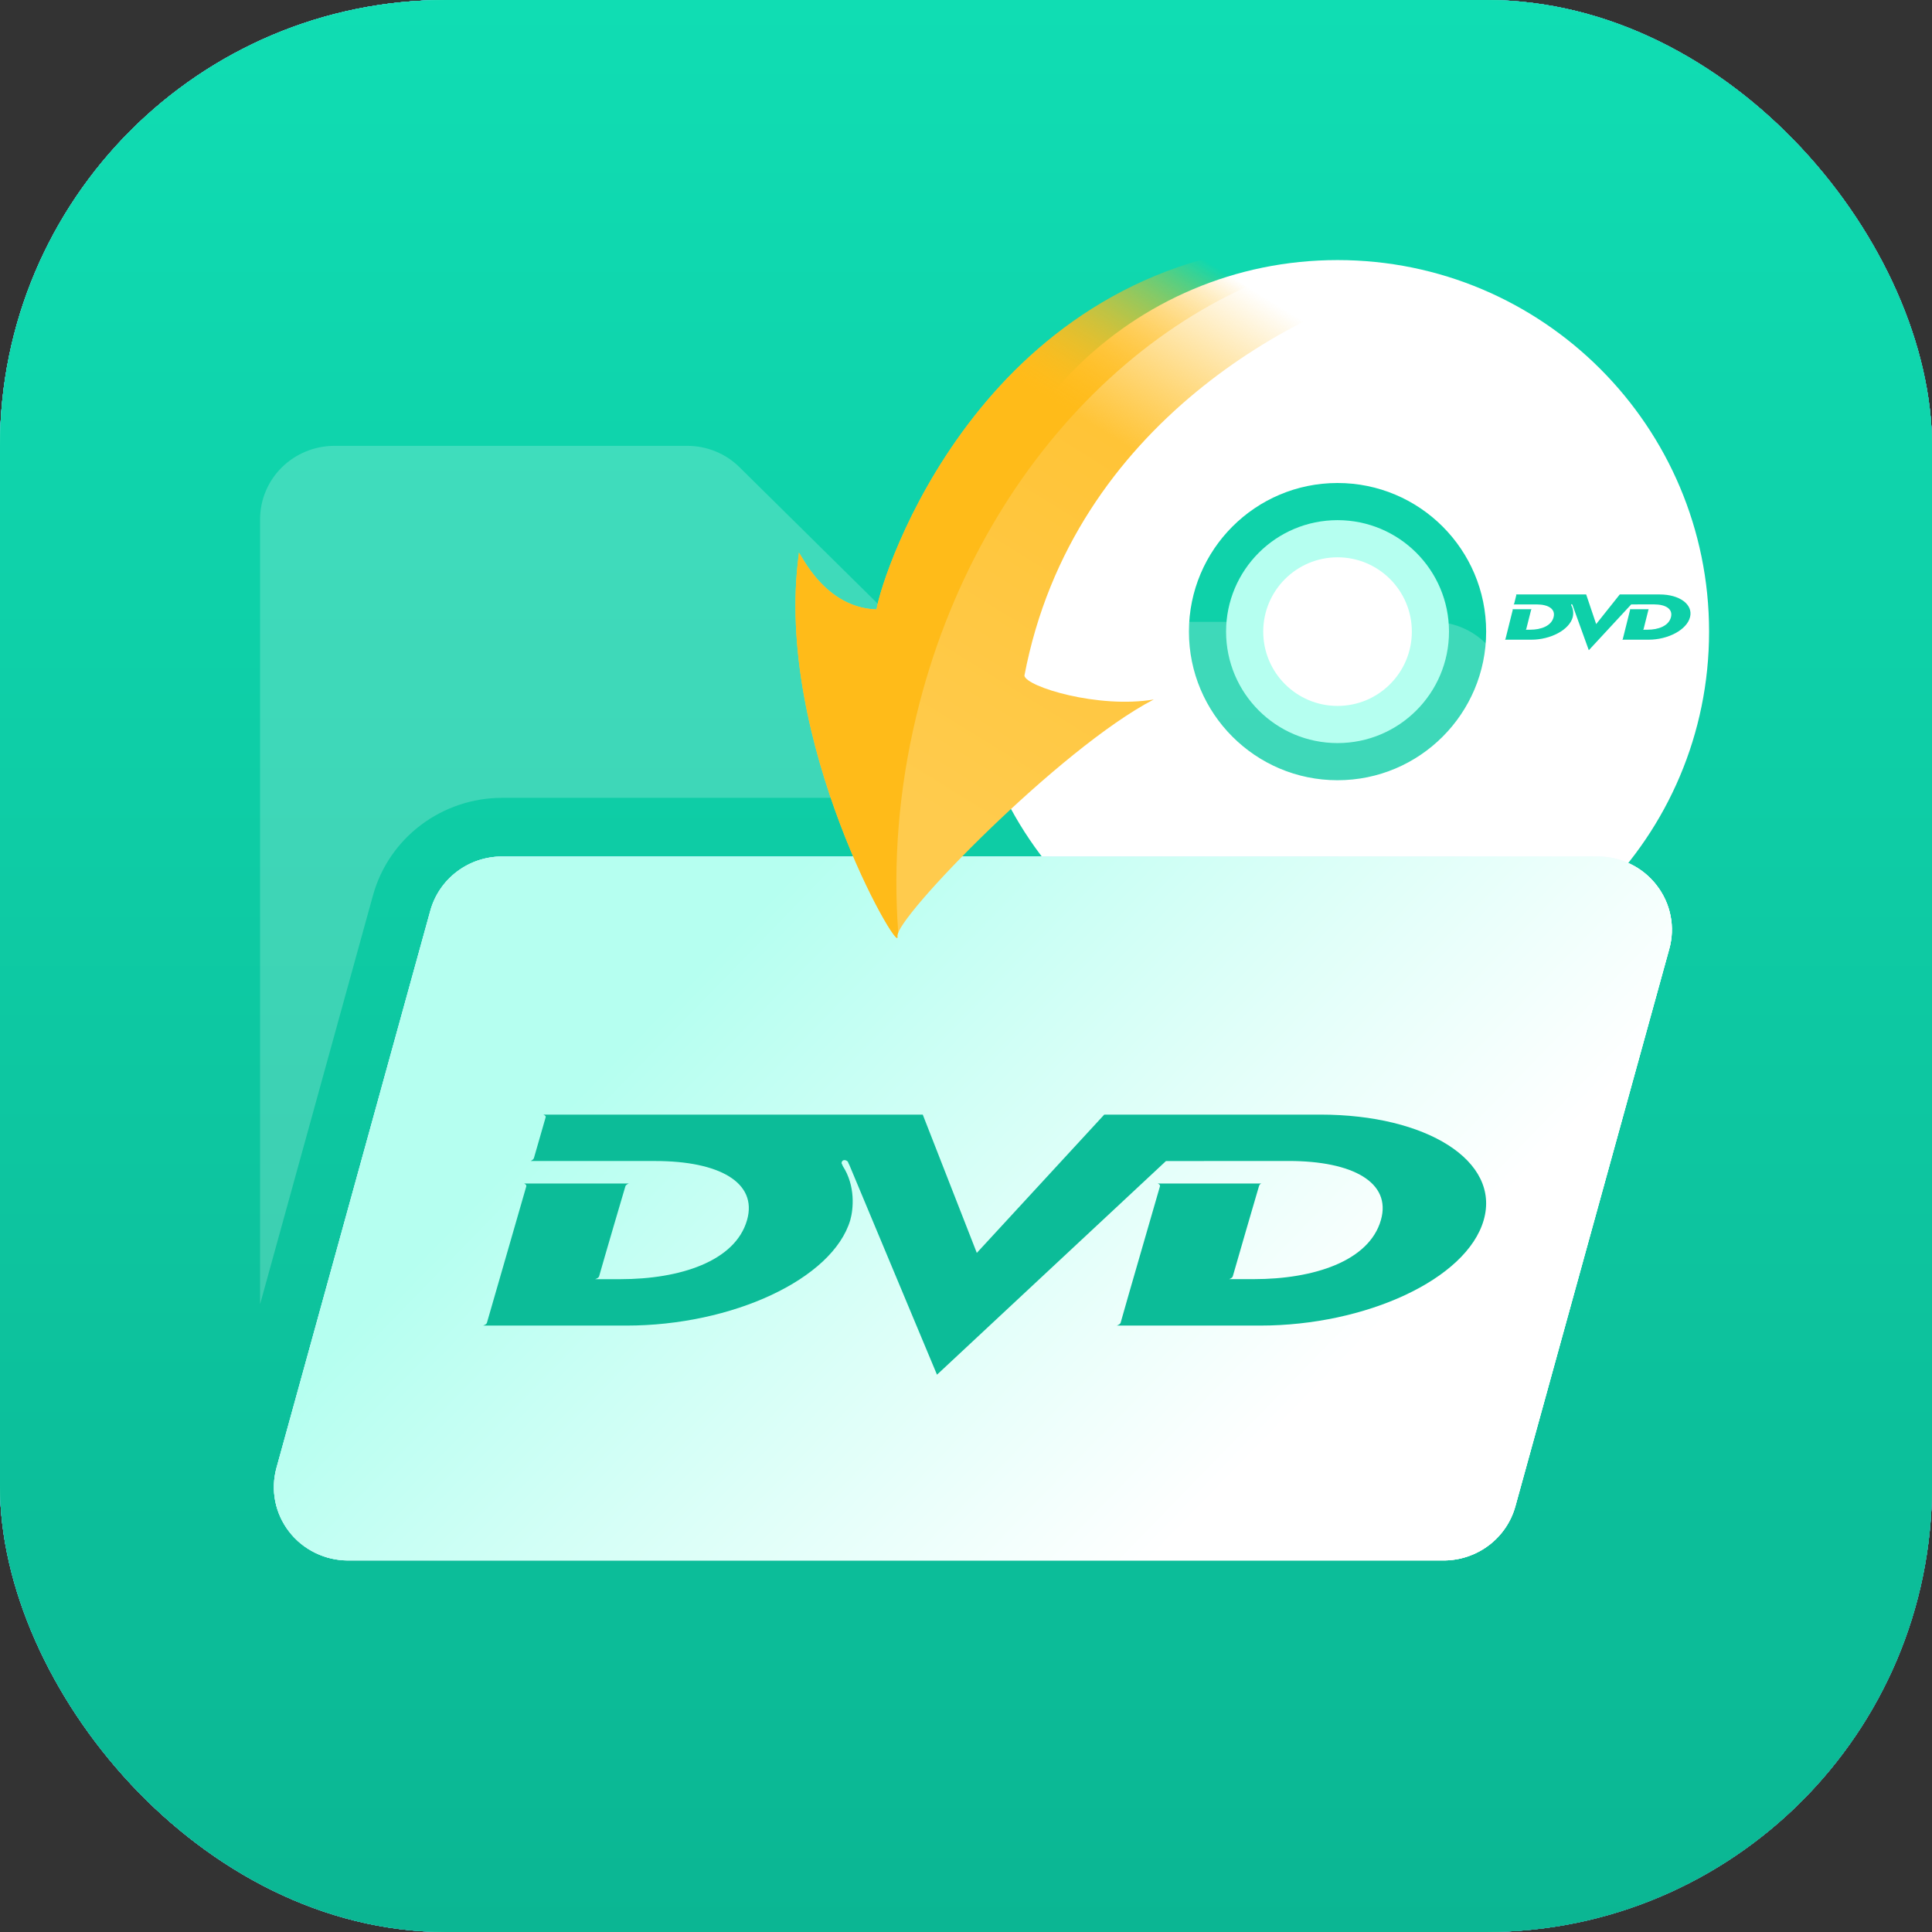
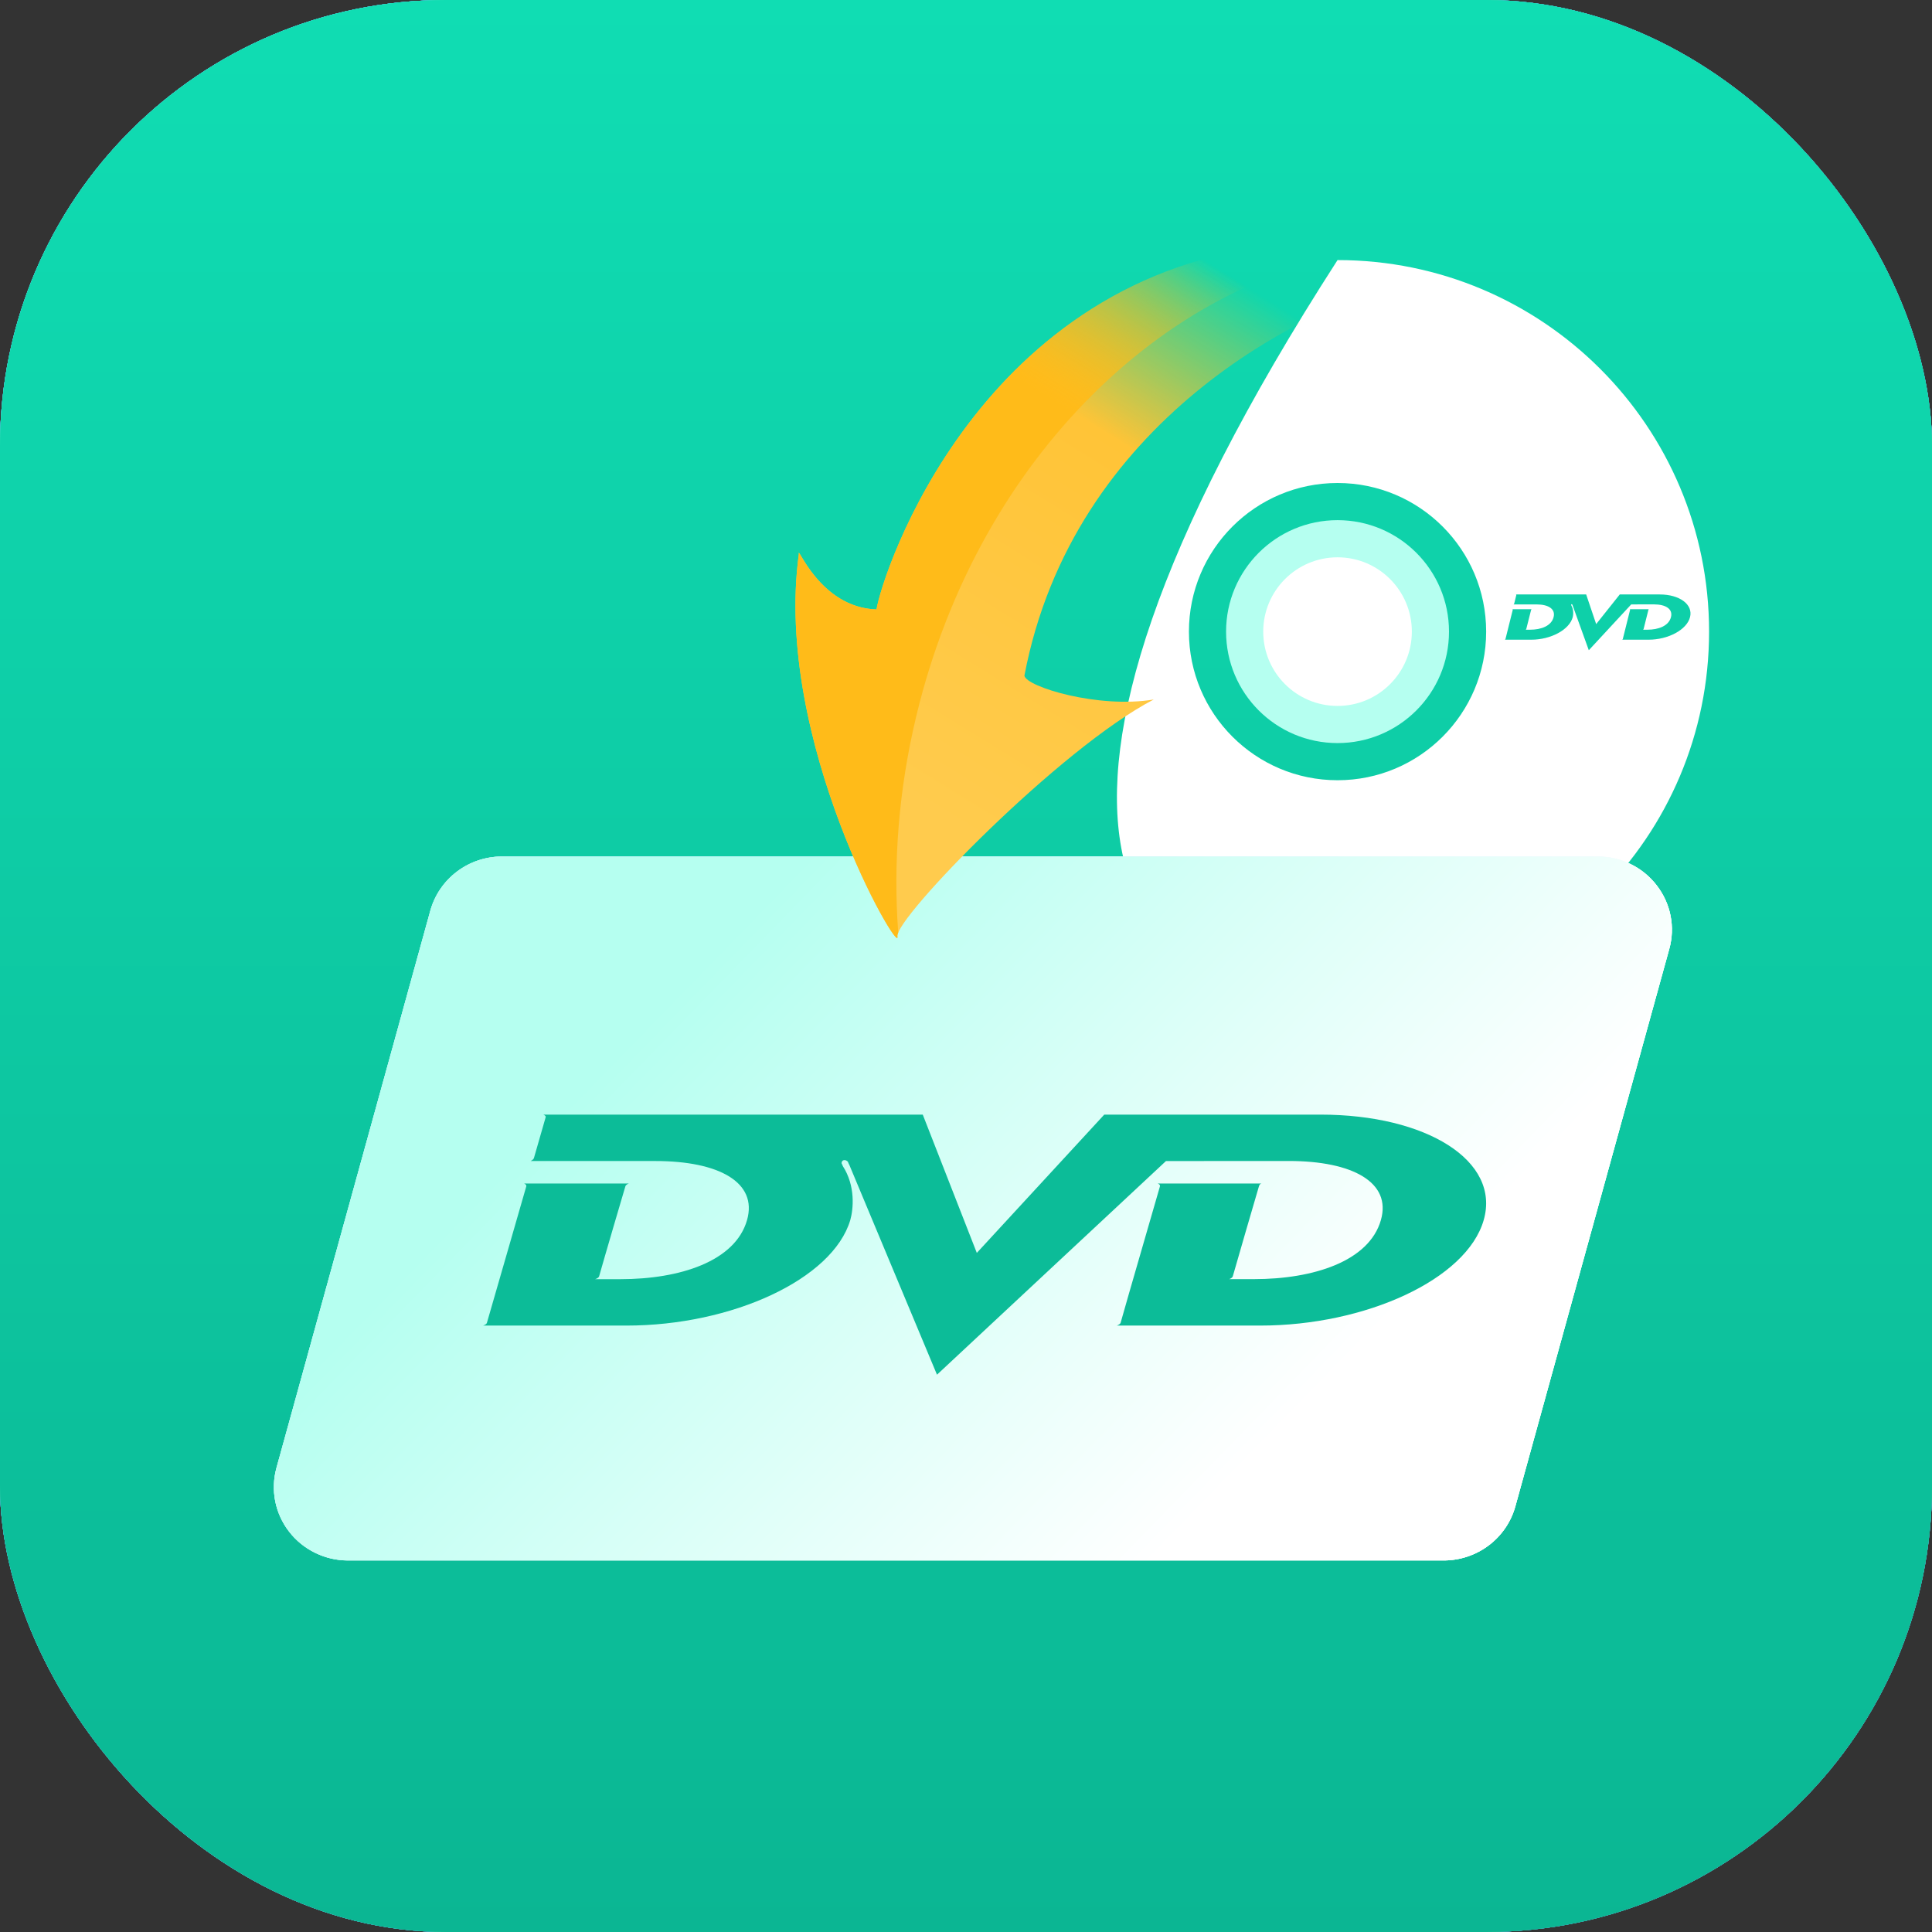
<svg xmlns="http://www.w3.org/2000/svg" width="52" height="52" viewBox="0 0 52 52" fill="none">
  <rect x="0" y="0" width="52" height="52" fill="#333333" stroke="none" />
  <g clip-path="url(#clip0_4043_9190)">
    <rect width="52" height="52" rx="12" fill="url(#paint0_linear_4043_9190)" />
    <rect width="52" height="52" rx="12" fill="url(#paint1_linear_4043_9190)" />
    <rect width="52" height="52" rx="12" fill="url(#paint2_linear_4043_9190)" />
-     <rect width="52" height="52" rx="12" fill="url(#paint3_linear_4043_9190)" />
    <rect width="52" height="52" rx="12" fill="url(#paint4_linear_4043_9190)" />
    <rect width="52" height="52" rx="12" fill="url(#paint5_linear_4043_9190)" />
    <rect width="52" height="52" rx="12" fill="url(#paint6_linear_4043_9190)" />
-     <path opacity="0.2" d="M10.041 24.091L7 35.104V13.974C7.001 13.45 7.211 12.949 7.586 12.579C7.961 12.209 8.469 12.001 8.998 12H18.494C18.756 11.999 19.017 12.05 19.259 12.149C19.502 12.248 19.722 12.394 19.907 12.578L24.001 16.621C24.038 16.658 24.082 16.687 24.13 16.707C24.179 16.727 24.231 16.737 24.283 16.737H38.575C39.105 16.737 39.613 16.946 39.987 17.316C40.362 17.686 40.573 18.187 40.573 18.71V21.474H13.511C12.723 21.475 11.956 21.732 11.329 22.205C10.702 22.677 10.25 23.34 10.041 24.091Z" fill="white" />
-     <path fill-rule="evenodd" clip-rule="evenodd" d="M36 27C41.523 27 46 22.523 46 17C46 11.477 41.523 7 36 7C30.477 7 26 11.477 26 17C26 22.523 30.477 27 36 27ZM36 21C38.209 21 40 19.209 40 17C40 14.791 38.209 13 36 13C33.791 13 32 14.791 32 17C32 19.209 33.791 21 36 21Z" fill="white" />
+     <path fill-rule="evenodd" clip-rule="evenodd" d="M36 27C41.523 27 46 22.523 46 17C46 11.477 41.523 7 36 7C26 22.523 30.477 27 36 27ZM36 21C38.209 21 40 19.209 40 17C40 14.791 38.209 13 36 13C33.791 13 32 14.791 32 17C32 19.209 33.791 21 36 21Z" fill="white" />
    <circle cx="36" cy="17" r="3" fill="#B5FFF0" />
    <circle cx="36" cy="17" r="2" fill="white" />
    <path d="M42.692 16L42.961 16.798L43.596 16H44.674C45.203 16 45.573 16.267 45.488 16.608C45.403 16.95 44.899 17.217 44.374 17.217H43.658C43.658 17.217 43.675 17.211 43.678 17.201C43.706 17.084 43.872 16.424 43.874 16.414C43.876 16.401 43.862 16.397 43.862 16.397H44.382C44.382 16.397 44.372 16.396 44.367 16.414C44.324 16.586 44.28 16.759 44.237 16.932C44.235 16.943 44.219 16.949 44.219 16.949H44.343C44.638 16.949 44.917 16.846 44.975 16.608C45.029 16.391 44.834 16.267 44.517 16.267H44.401L43.904 16.268L42.763 17.5L42.326 16.29C42.326 16.29 42.322 16.282 42.319 16.272C42.317 16.269 42.306 16.259 42.295 16.264C42.288 16.268 42.287 16.279 42.288 16.282C42.292 16.29 42.292 16.292 42.293 16.296C42.358 16.411 42.346 16.545 42.331 16.608C42.242 16.95 41.741 17.217 41.215 17.217H40.5C40.5 17.217 40.517 17.212 40.52 17.201C40.548 17.084 40.715 16.42 40.716 16.414C40.718 16.403 40.704 16.397 40.704 16.397H41.228C41.228 16.397 41.213 16.402 41.21 16.414C41.207 16.423 41.101 16.839 41.079 16.932C41.076 16.944 41.059 16.949 41.059 16.949H41.186C41.481 16.949 41.758 16.846 41.816 16.608C41.87 16.391 41.676 16.268 41.359 16.268H40.737C40.737 16.268 40.751 16.26 40.754 16.25C40.768 16.195 40.81 16.023 40.812 16.015C40.815 16.006 40.8 16 40.8 16H42.692Z" fill="url(#paint7_linear_4043_9190)" />
    <path d="M42.692 16L42.961 16.798L43.596 16H44.674C45.203 16 45.573 16.267 45.488 16.608C45.403 16.95 44.899 17.217 44.374 17.217H43.658C43.658 17.217 43.675 17.211 43.678 17.201C43.706 17.084 43.872 16.424 43.874 16.414C43.876 16.401 43.862 16.397 43.862 16.397H44.382C44.382 16.397 44.372 16.396 44.367 16.414C44.324 16.586 44.28 16.759 44.237 16.932C44.235 16.943 44.219 16.949 44.219 16.949H44.343C44.638 16.949 44.917 16.846 44.975 16.608C45.029 16.391 44.834 16.267 44.517 16.267H44.401L43.904 16.268L42.763 17.5L42.326 16.29C42.326 16.29 42.322 16.282 42.319 16.272C42.317 16.269 42.306 16.259 42.295 16.264C42.288 16.268 42.287 16.279 42.288 16.282C42.292 16.29 42.292 16.292 42.293 16.296C42.358 16.411 42.346 16.545 42.331 16.608C42.242 16.95 41.741 17.217 41.215 17.217H40.5C40.5 17.217 40.517 17.212 40.52 17.201C40.548 17.084 40.715 16.42 40.716 16.414C40.718 16.403 40.704 16.397 40.704 16.397H41.228C41.228 16.397 41.213 16.402 41.21 16.414C41.207 16.423 41.101 16.839 41.079 16.932C41.076 16.944 41.059 16.949 41.059 16.949H41.186C41.481 16.949 41.758 16.846 41.816 16.608C41.87 16.391 41.676 16.268 41.359 16.268H40.737C40.737 16.268 40.751 16.26 40.754 16.25C40.768 16.195 40.81 16.023 40.812 16.015C40.815 16.006 40.8 16 40.8 16H42.692Z" fill="#0ED0A9" />
    <path d="M44.589 23.828C44.403 23.586 44.163 23.39 43.887 23.256C43.612 23.121 43.308 23.051 43.001 23.053H13.511C13.073 23.053 12.647 23.196 12.299 23.459C11.95 23.722 11.699 24.091 11.583 24.508L7.441 39.508C7.361 39.801 7.349 40.108 7.408 40.406C7.467 40.703 7.595 40.984 7.782 41.225C7.968 41.466 8.208 41.661 8.484 41.795C8.759 41.93 9.062 42 9.369 42H38.858C39.297 41.999 39.723 41.856 40.071 41.593C40.419 41.33 40.67 40.962 40.786 40.544L44.928 25.544C45.01 25.252 45.022 24.945 44.963 24.647C44.904 24.349 44.776 24.069 44.589 23.828Z" fill="white" />
    <path d="M44.589 23.828C44.403 23.586 44.163 23.39 43.887 23.256C43.612 23.121 43.308 23.051 43.001 23.053H13.511C13.073 23.053 12.647 23.196 12.299 23.459C11.95 23.722 11.699 24.091 11.583 24.508L7.441 39.508C7.361 39.801 7.349 40.108 7.408 40.406C7.467 40.703 7.595 40.984 7.782 41.225C7.968 41.466 8.208 41.661 8.484 41.795C8.759 41.93 9.062 42 9.369 42H38.858C39.297 41.999 39.723 41.856 40.071 41.593C40.419 41.33 40.67 40.962 40.786 40.544L44.928 25.544C45.01 25.252 45.022 24.945 44.963 24.647C44.904 24.349 44.776 24.069 44.589 23.828Z" fill="url(#paint8_linear_4043_9190)" />
    <path d="M44.589 23.828C44.403 23.586 44.163 23.39 43.887 23.256C43.612 23.121 43.308 23.051 43.001 23.053H13.511C13.073 23.053 12.647 23.196 12.299 23.459C11.95 23.722 11.699 24.091 11.583 24.508L7.441 39.508C7.361 39.801 7.349 40.108 7.408 40.406C7.467 40.703 7.595 40.984 7.782 41.225C7.968 41.466 8.208 41.661 8.484 41.795C8.759 41.93 9.062 42 9.369 42H38.858C39.297 41.999 39.723 41.856 40.071 41.593C40.419 41.33 40.67 40.962 40.786 40.544L44.928 25.544C45.01 25.252 45.022 24.945 44.963 24.647C44.904 24.349 44.776 24.069 44.589 23.828Z" fill="url(#paint9_linear_4043_9190)" />
    <path d="M24.836 30L26.291 33.722L29.721 30H35.542C38.394 30 40.393 31.244 39.934 32.839C39.477 34.434 36.757 35.678 33.919 35.678H30.056C30.056 35.678 30.142 35.653 30.161 35.605C30.312 35.058 31.209 31.979 31.22 31.931C31.232 31.872 31.155 31.854 31.155 31.854H33.961C33.961 31.854 33.907 31.85 33.884 31.931C33.648 32.736 33.413 33.542 33.182 34.348C33.168 34.403 33.082 34.428 33.082 34.428H33.754C35.346 34.428 36.851 33.949 37.167 32.838C37.458 31.823 36.404 31.248 34.689 31.248H34.067L31.382 31.25L25.219 37L22.86 31.354C22.86 31.354 22.837 31.315 22.82 31.268C22.811 31.253 22.753 31.207 22.693 31.232C22.653 31.253 22.648 31.3 22.653 31.316C22.675 31.355 22.678 31.363 22.682 31.381C23.031 31.919 22.969 32.544 22.885 32.84C22.41 34.431 19.702 35.678 16.863 35.678H13C13 35.678 13.091 35.654 13.105 35.605C13.261 35.058 14.159 31.962 14.165 31.931C14.176 31.879 14.104 31.854 14.104 31.854H16.929C16.929 31.854 16.848 31.876 16.832 31.93C16.817 31.975 16.247 33.917 16.126 34.349C16.112 34.403 16.017 34.429 16.017 34.429H16.703C18.296 34.429 19.791 33.95 20.107 32.838C20.396 31.824 19.352 31.249 17.639 31.249H14.281C14.281 31.249 14.357 31.215 14.371 31.168C14.446 30.912 14.676 30.107 14.687 30.069C14.699 30.027 14.623 30 14.623 30H24.836Z" fill="#0CBC98" />
    <path d="M24.154 25.204C24.073 24.727 28.526 20.138 31.053 18.827C29.562 19.078 27.622 18.485 27.572 18.186C28.873 11.341 35.095 8.228 38.044 7.527C38.076 7.113 37.416 6.345 34.512 6.588C26.36 7.348 23.739 15.458 23.592 16.403C22.05 16.355 21.451 14.616 21.501 14.915C20.814 19.938 24.254 25.801 24.154 25.204Z" fill="url(#paint10_linear_4043_9190)" />
    <path fill-rule="evenodd" clip-rule="evenodd" d="M24.176 25.099C24.157 25.144 24.149 25.179 24.154 25.204C24.254 25.8 20.813 19.938 21.501 14.914C21.489 14.847 21.511 14.883 21.569 14.98C21.769 15.314 22.398 16.366 23.591 16.403C23.739 15.457 26.36 7.347 34.512 6.588C35.769 6.483 36.605 6.567 37.148 6.73C31.536 7.31 26.334 12.292 24.661 19.277C24.186 21.26 24.037 23.227 24.176 25.099Z" fill="url(#paint11_linear_4043_9190)" />
  </g>
  <defs>
    <linearGradient id="paint0_linear_4043_9190" x1="6.5" y1="2.5" x2="48" y2="50" gradientUnits="userSpaceOnUse">
      <stop stop-color="#30A2FE" />
      <stop offset="1" stop-color="#2E81E6" />
    </linearGradient>
    <linearGradient id="paint1_linear_4043_9190" x1="26" y1="0" x2="26" y2="52" gradientUnits="userSpaceOnUse">
      <stop stop-color="#E3F8FF" />
      <stop offset="1" stop-color="#DEE7FF" />
    </linearGradient>
    <linearGradient id="paint2_linear_4043_9190" x1="6.5" y1="2.5" x2="48" y2="50" gradientUnits="userSpaceOnUse">
      <stop stop-color="#30A2FE" />
      <stop offset="1" stop-color="#2E81E6" />
    </linearGradient>
    <linearGradient id="paint3_linear_4043_9190" x1="72.993" y1="22.148" x2="24.632" y2="-19.839" gradientUnits="userSpaceOnUse">
      <stop stop-color="#46966D" />
      <stop offset="1" stop-color="#50C88A" />
    </linearGradient>
    <linearGradient id="paint4_linear_4043_9190" x1="6.5" y1="2.5" x2="48" y2="50" gradientUnits="userSpaceOnUse">
      <stop stop-color="#30A2FE" />
      <stop offset="1" stop-color="#2E81E6" />
    </linearGradient>
    <linearGradient id="paint5_linear_4043_9190" x1="72.993" y1="22.148" x2="24.632" y2="-19.839" gradientUnits="userSpaceOnUse">
      <stop stop-color="#51BC85" />
      <stop offset="1" stop-color="#56E8B0" />
    </linearGradient>
    <linearGradient id="paint6_linear_4043_9190" x1="26" y1="0" x2="26" y2="52" gradientUnits="userSpaceOnUse">
      <stop stop-color="#10DDB3" />
      <stop offset="1" stop-color="#0BB693" />
    </linearGradient>
    <linearGradient id="paint7_linear_4043_9190" x1="43" y1="16" x2="43" y2="17.5" gradientUnits="userSpaceOnUse">
      <stop stop-color="white" />
      <stop offset="1" stop-color="#E3F2FF" />
    </linearGradient>
    <linearGradient id="paint8_linear_4043_9190" x1="21.54" y1="22.317" x2="36.249" y2="36.623" gradientUnits="userSpaceOnUse">
      <stop offset="0.033" stop-color="#BADFFF" />
      <stop offset="1" stop-color="white" />
    </linearGradient>
    <linearGradient id="paint9_linear_4043_9190" x1="21.54" y1="22.317" x2="36.249" y2="36.623" gradientUnits="userSpaceOnUse">
      <stop offset="0.033" stop-color="#B5FFF0" />
      <stop offset="1" stop-color="white" />
    </linearGradient>
    <linearGradient id="paint10_linear_4043_9190" x1="33.476" y1="7.648" x2="24.796" y2="21.684" gradientUnits="userSpaceOnUse">
      <stop stop-color="#FFBB19" stop-opacity="0" />
      <stop offset="0.325" stop-color="#FFC437" />
      <stop offset="1" stop-color="#FFCB4D" />
    </linearGradient>
    <linearGradient id="paint11_linear_4043_9190" x1="33.475" y1="7.648" x2="24.795" y2="21.683" gradientUnits="userSpaceOnUse">
      <stop stop-color="#FFBB19" stop-opacity="0" />
      <stop offset="0.325" stop-color="#FFBB19" />
      <stop offset="1" stop-color="#FFBB19" />
    </linearGradient>
    <clipPath id="clip0_4043_9190">
      <rect width="52" height="52" fill="white" />
    </clipPath>
  </defs>
</svg>